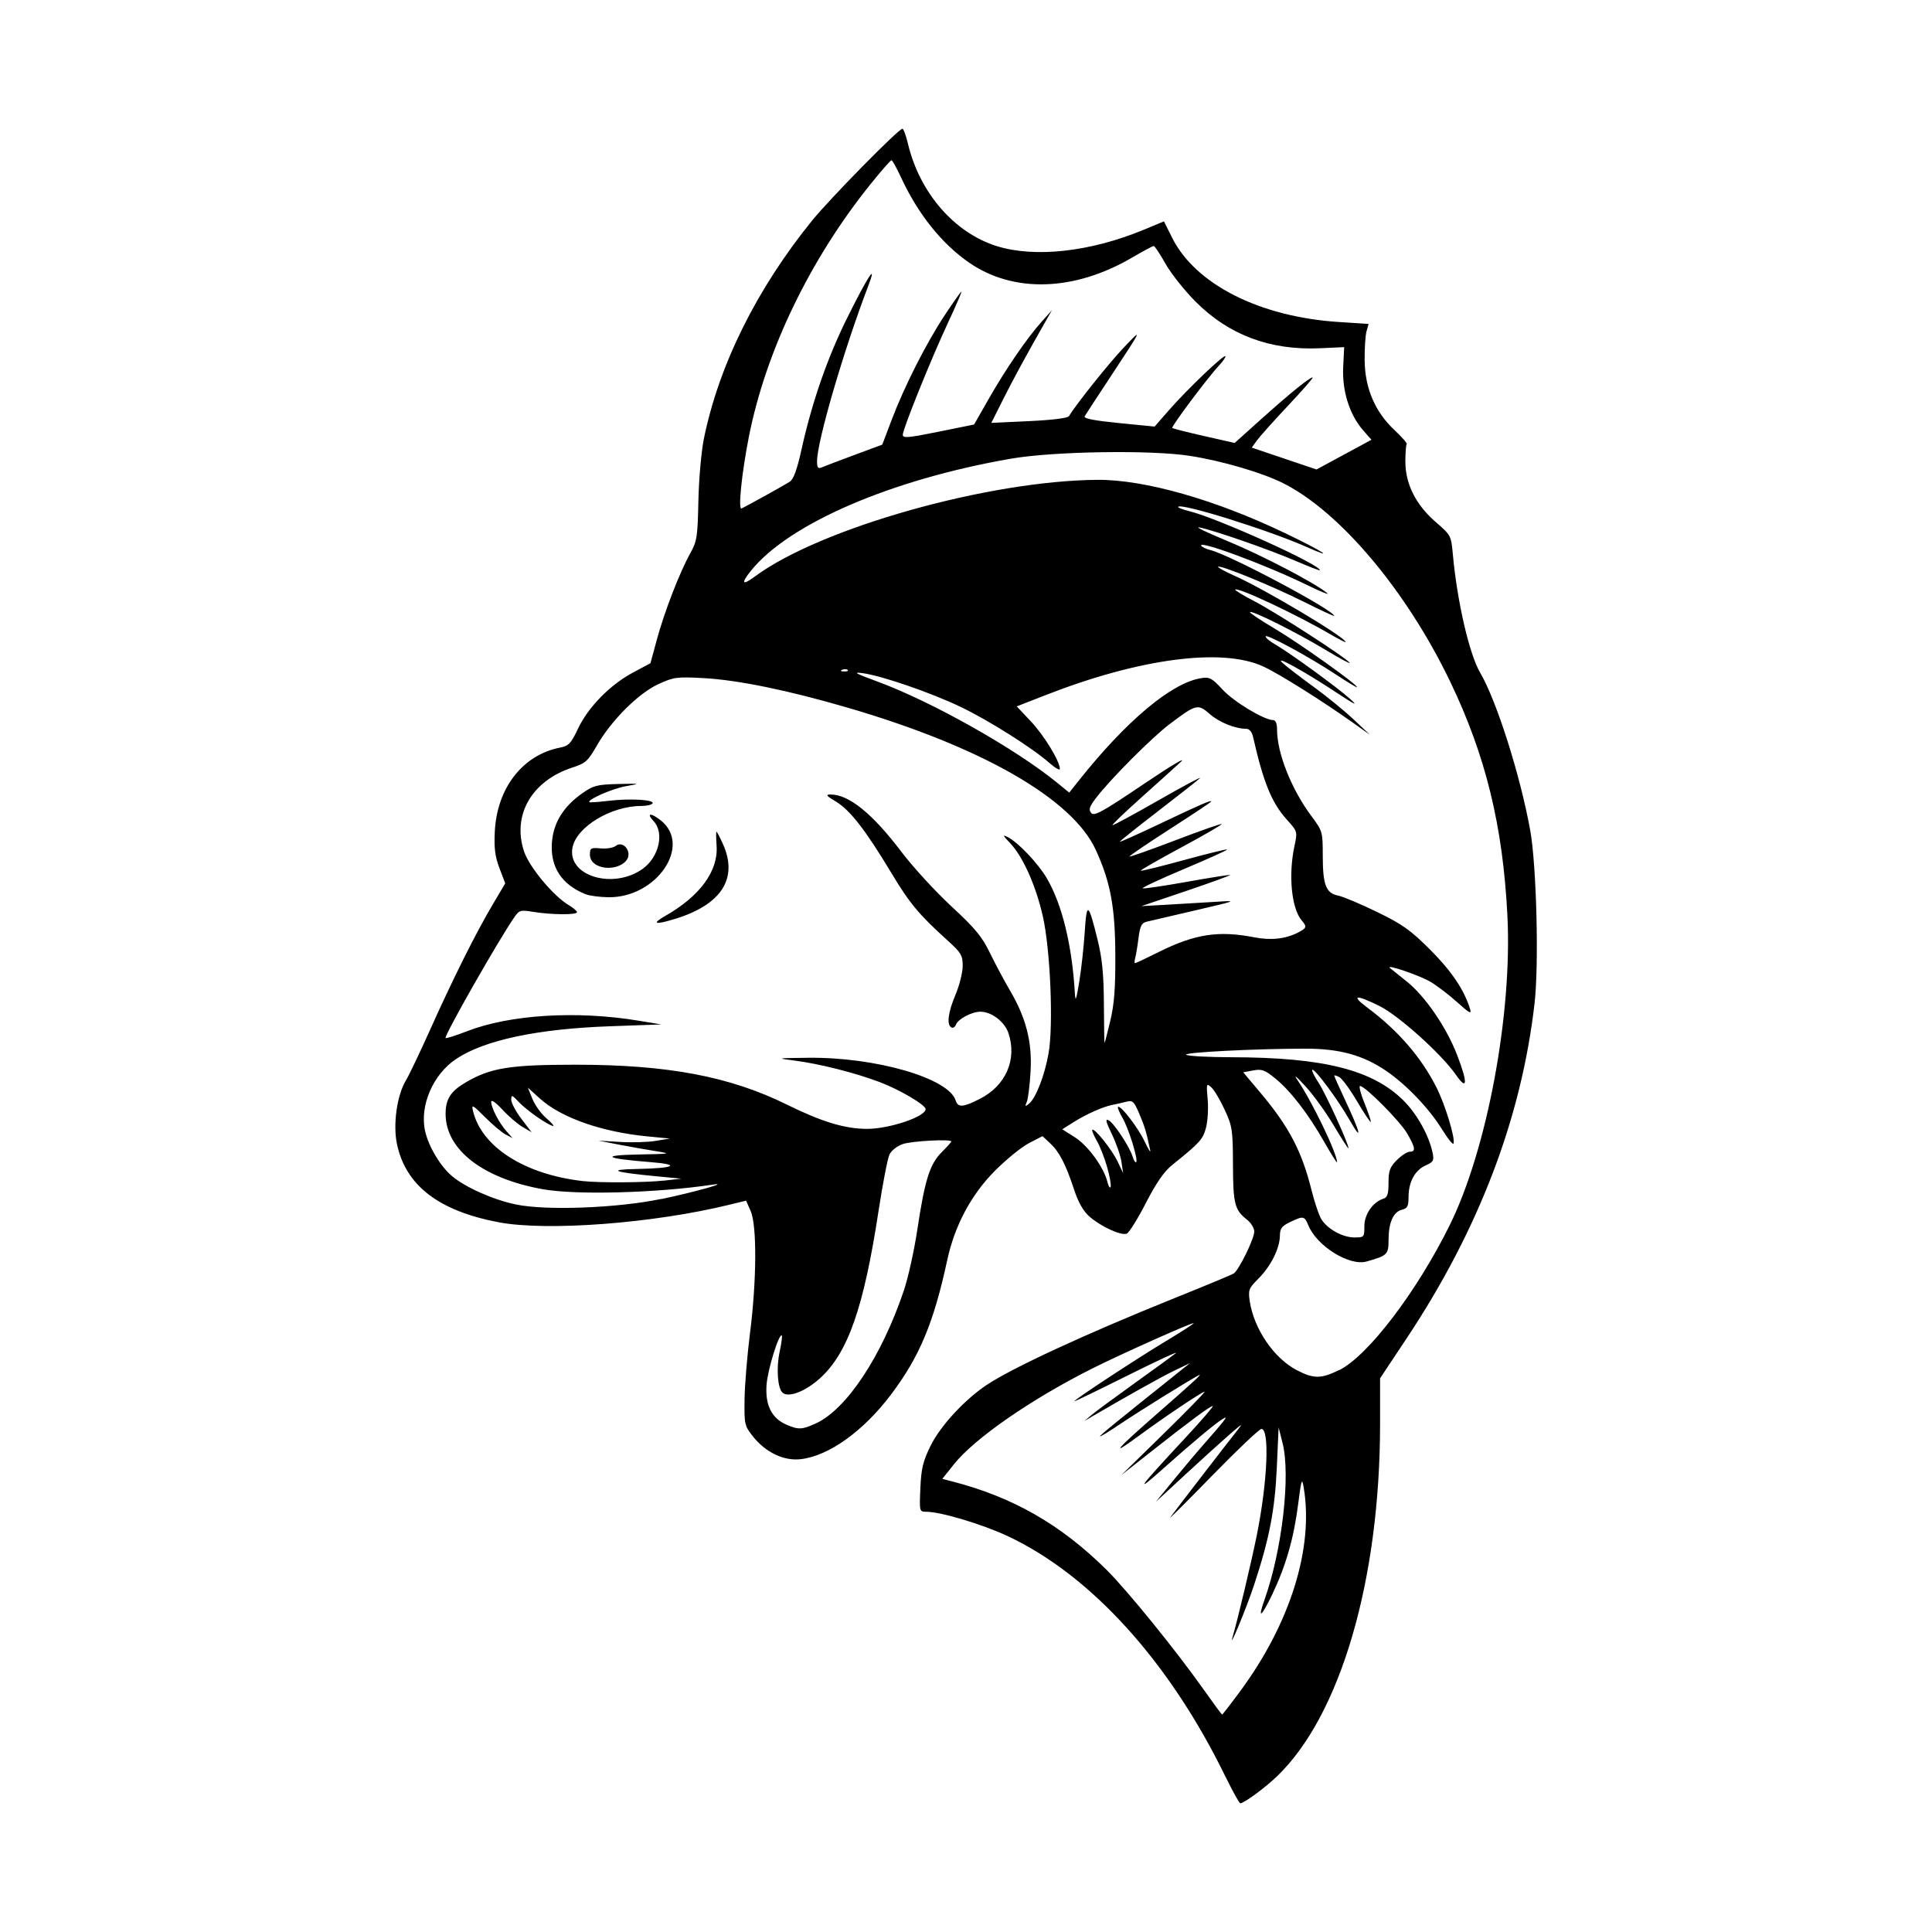
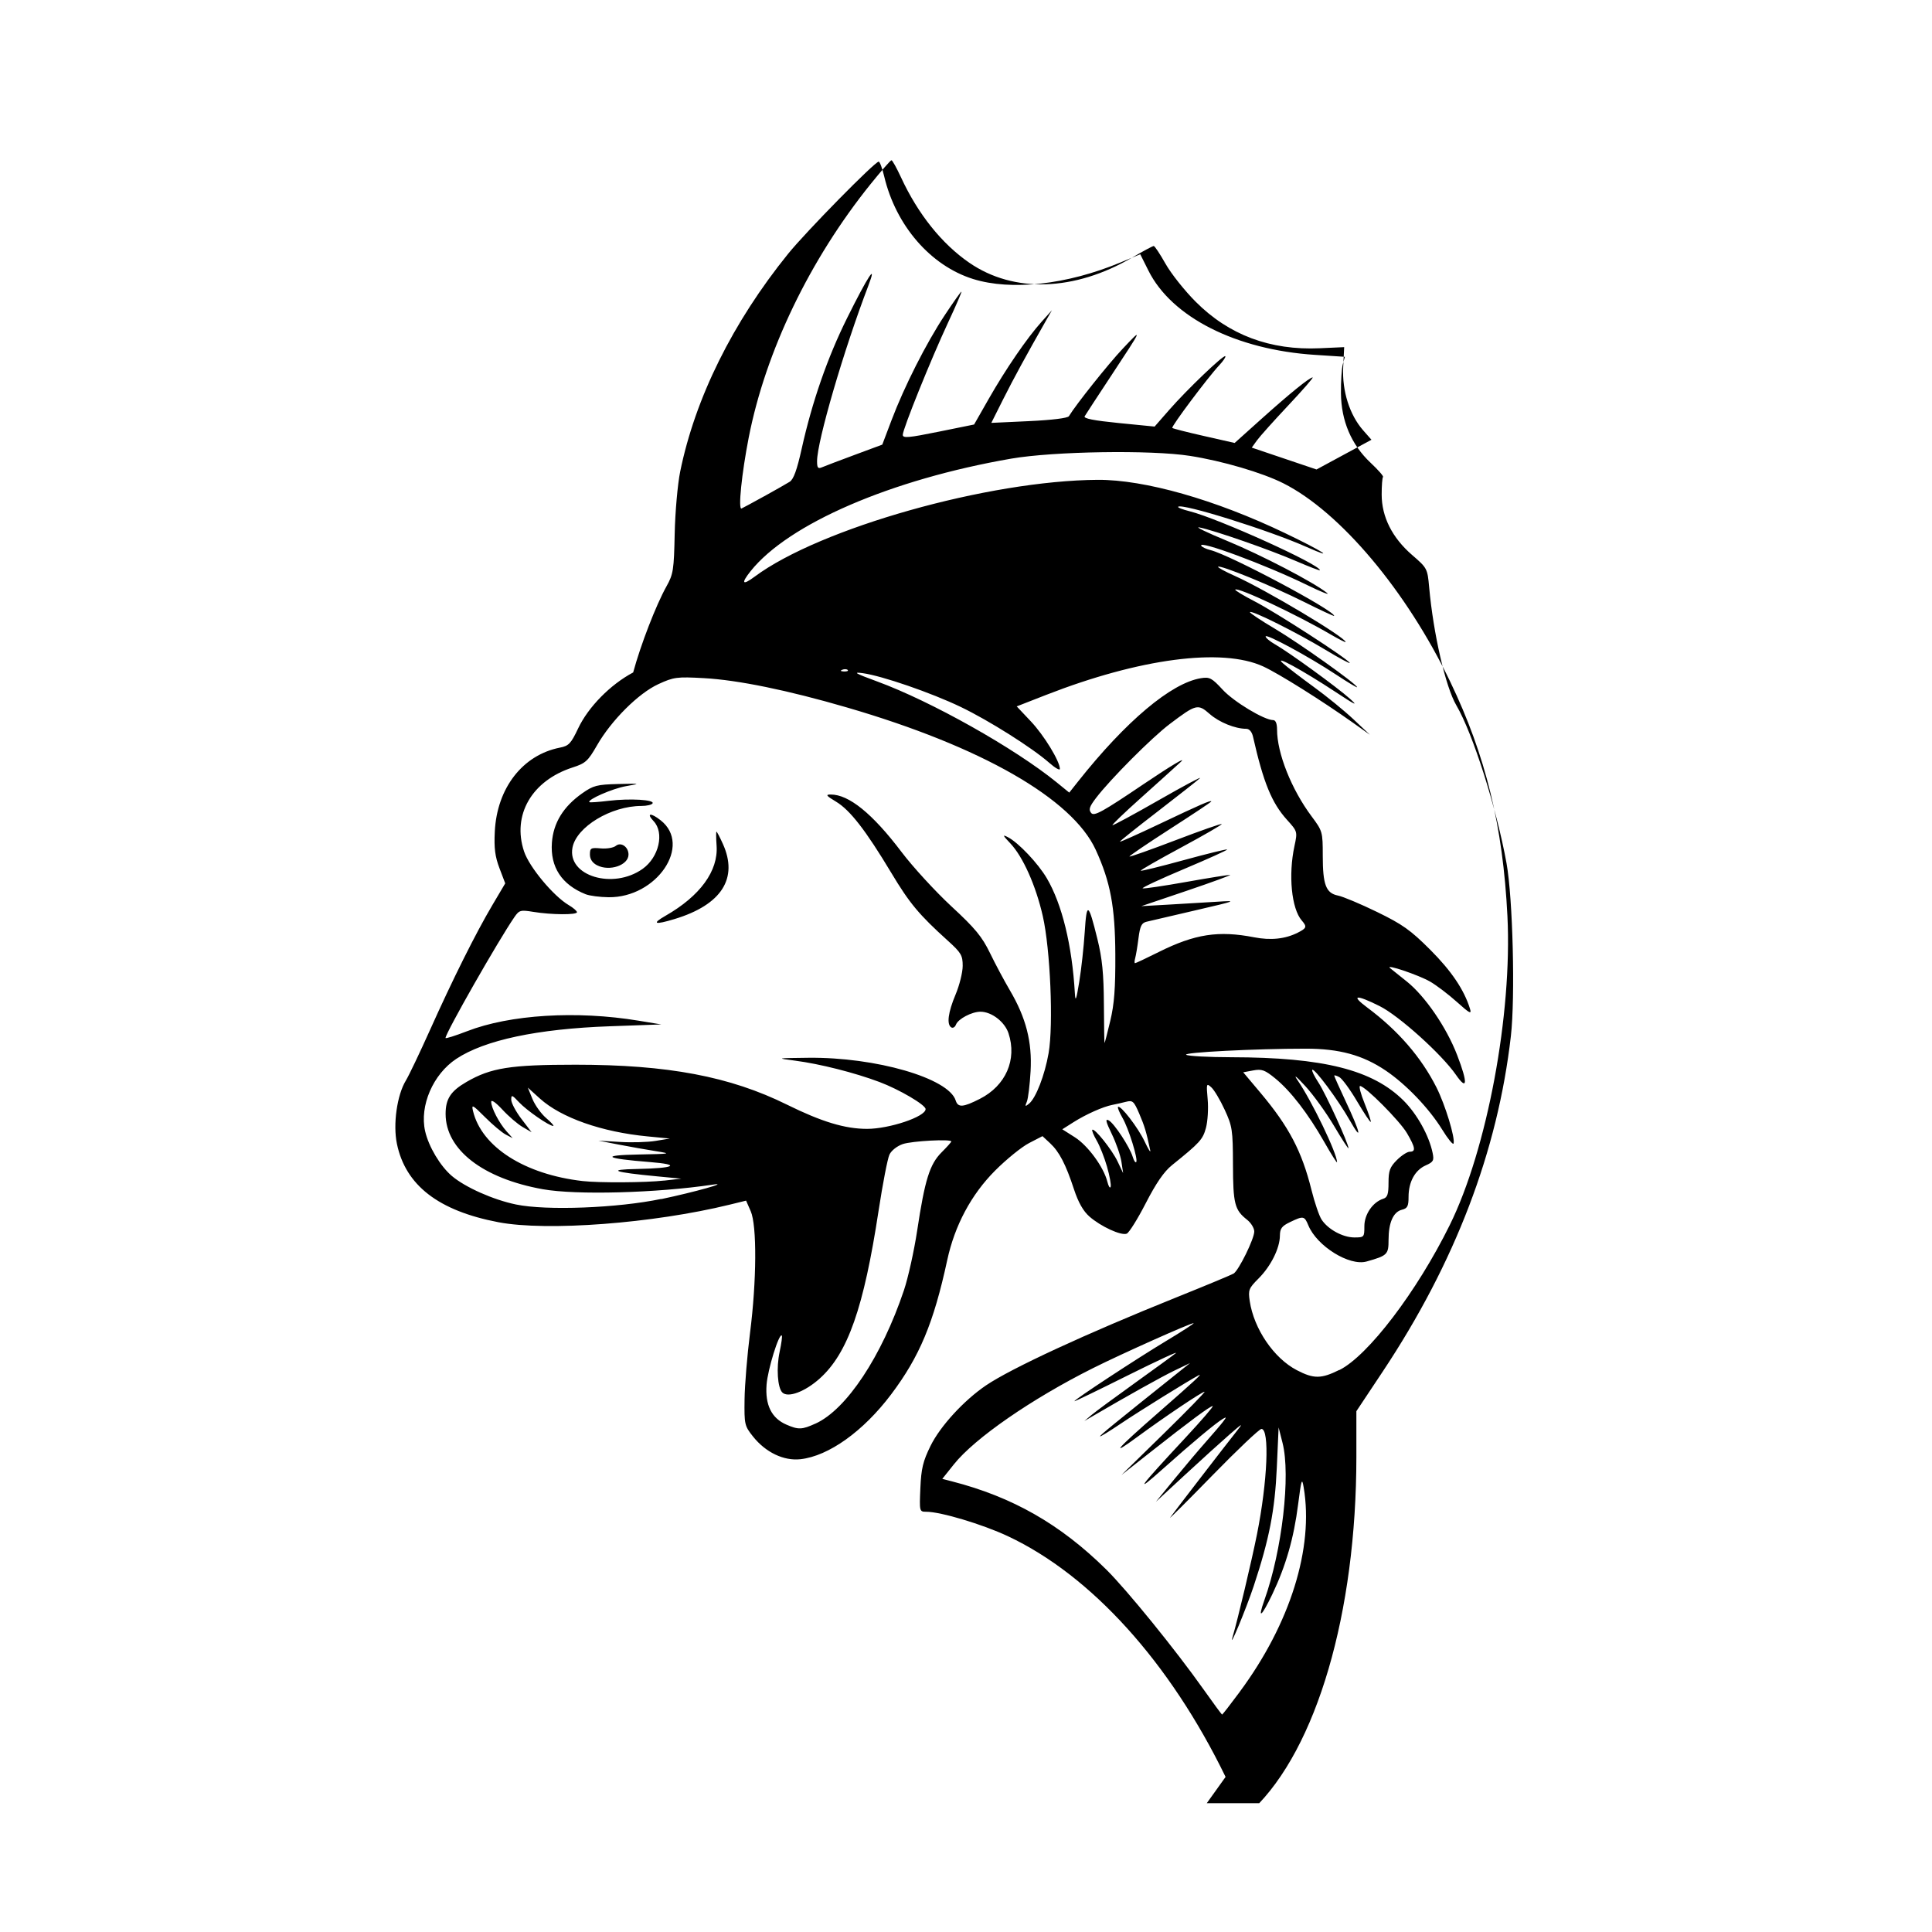
<svg xmlns="http://www.w3.org/2000/svg" width="1500" height="1500" viewBox="0 0 1500 1500">
  <svg x="306.92" y="100.0" width="886.159" height="1300" viewBox="0 0 299.59 439.5">
    g/2000/svg" viewBox="0 0 299.59 439.5"&gt;
-   <path id="path1347" d="M217.93,432.6c-14.61-30.08-35.27-52.92-57.15-63.19-6.68-3.13-17.63-6.41-21.42-6.41-1.79,0-1.81-.07-1.54-6.21.22-5.14.68-7.04,2.67-11.09,2.54-5.16,8.76-11.94,14.56-15.87,6.62-4.48,26.23-13.56,49.79-23.03,7.84-3.15,14.68-6,15.2-6.32,1.35-.84,5.42-9.12,5.42-11.04,0-.88-.85-2.27-1.88-3.08-3.27-2.57-3.68-4.18-3.71-14.49-.03-9.11-.17-10.05-2.18-14.4-1.18-2.56-2.75-5.2-3.5-5.87-1.29-1.17-1.33-1.02-.96,3.15.22,2.4.01,5.77-.45,7.49-.83,3.05-1.57,3.87-8.92,9.79-2.09,1.68-4.16,4.7-6.88,9.98-2.14,4.17-4.39,7.76-5,8-1.48.57-6.8-1.88-9.78-4.49-1.63-1.43-2.92-3.7-4.05-7.13-2.17-6.61-3.86-9.87-6.29-12.13l-1.99-1.85-3.52,1.82c-1.94,1-5.95,4.25-8.91,7.22-6.27,6.28-10.61,14.4-12.58,23.54-3.56,16.47-7.25,25.29-14.72,35.21-7.3,9.69-16.41,16.2-23.81,17.01-4.39.48-9.13-1.79-12.46-5.98-2.2-2.77-2.29-3.16-2.2-9.75.05-3.78.7-11.59,1.43-17.37,1.75-13.71,1.84-28.25.18-32.01l-1.21-2.76-4.37,1.07c-20.01,4.9-47.93,7.02-60.62,4.6-15.75-3-24.4-9.68-26.66-20.59-1.06-5.12.02-12.78,2.35-16.61.81-1.33,3.64-7.27,6.31-13.21,5.97-13.32,12.01-25.43,16.42-32.88l3.35-5.66-1.51-3.97c-1.16-3.06-1.45-5.27-1.23-9.6.56-11.44,7.31-20.14,17.11-22.06,2.31-.45,2.89-1.07,4.77-5.05,2.66-5.61,8.45-11.5,14.44-14.68l4.54-2.42,1.68-6.21c1.97-7.27,6-17.69,8.75-22.61,1.78-3.18,1.95-4.3,2.15-13.78.12-5.68.77-13.02,1.44-16.32,3.93-19.3,13.8-39.22,28.35-57.2,4.66-5.76,22.75-24.17,23.76-24.17.29,0,.94,1.75,1.45,3.9,3.06,12.9,12.17,23.41,23.3,26.9,10.04,3.14,24.66,1.51,38.7-4.33l5.2-2.16,2.15,4.3c6.11,12.23,23,20.77,43.7,22.11l7.86.51-.54,1.95c-.3,1.07-.52,4.49-.49,7.58.07,7.33,2.73,13.55,7.82,18.32,1.96,1.84,3.42,3.5,3.22,3.69-.19.19-.35,2.27-.35,4.62,0,5.85,2.77,11.35,7.99,15.86,3.95,3.41,4.03,3.56,4.47,8.43,1.11,12.3,4.32,26.24,7.15,31.05,4.31,7.32,10.53,26.89,13.16,41.42,1.66,9.16,2.31,35.2,1.14,45.41-3.46,30.17-14.65,59.46-33.61,87.99l-6.94,10.44v11.92c0,41.06-10.42,76.63-27.12,92.61-3.17,3.03-8.6,7.01-9.57,7.01-.26,0-1.99-3.11-3.83-6.9h0ZM221.64,410.27c13.25-17.87,19.48-37.78,16.79-53.65-.45-2.67-.61-2.17-1.46,4.44-1.13,8.89-3.21,16.11-6.76,23.57-2.86,5.99-3.97,6.82-2.09,1.55,4.65-13.04,6.93-32.76,4.76-41.25l-1.03-4.06-.47,10.5c-.5,11.22-1.97,18.77-6.06,31.12-1.98,5.98-6.79,17.53-5.51,13.23,1.28-4.3,4.99-19.92,6.36-26.79,2.77-13.87,3.35-27.67,1.17-27.67-.53,0-6.32,5.48-12.86,12.19-6.54,6.7-11.53,11.68-11.09,11.06,1.16-1.62,14.85-19.39,17.33-22.5,1.94-2.43,1.81-2.38-1.79.75-2.13,1.86-7.35,6.58-11.59,10.5l-7.71,7.13,4.85-5.94c2.67-3.27,6.38-7.65,8.24-9.75,1.86-2.1,3.89-4.47,4.5-5.27.99-1.29.98-1.38-.01-.81-1.78,1.03-8.03,6.24-15.75,13.14-7.78,6.95-6.43,5.1,5.9-8.15,4.27-4.59,7.51-8.35,7.19-8.35-.67,0-5.97,3.92-16.46,12.19l-7.5,5.91,11.17-10.93c6.14-6.01,10.93-10.93,10.65-10.93-.66,0-10.51,6.61-17.69,11.89-7.38,5.42-5.53,3.28,5.6-6.44,9.45-8.26,11.78-10.42,10.53-9.76-2.68,1.41-15.75,9.53-20.35,12.63-3.04,2.05-5.52,3.57-5.52,3.38,0-.3,3.42-3.09,21.02-17.15l2.61-2.08-4.13,1.99c-3.42,1.65-12.06,6.47-21.75,12.13l-1.87,1.1,1.87-1.58c1.03-.87,6.09-4.6,11.25-8.3,5.16-3.7,10.05-7.26,10.87-7.92.83-.66-4.83,1.96-12.56,5.81-7.73,3.86-14.06,6.92-14.06,6.8,0-.43,16.35-11.16,23.99-15.76,4.33-2.6,7.62-4.74,7.31-4.74-.89,0-18.93,8.06-26.43,11.82-16.08,8.05-31.03,18.39-36.48,25.23l-3.05,3.82,2.51.65c15.92,4.09,28.47,11.25,40.5,23.12,5.45,5.38,18.27,21.18,25.6,31.54,2.55,3.61,4.73,6.56,4.84,6.56s2.2-2.69,4.64-5.98h0ZM110.32,339.85c8.12-3.71,17.35-17.64,23.18-34.97,1.11-3.3,2.68-10.39,3.49-15.75,2-13.25,3.28-17.35,6.39-20.46,1.41-1.41,2.56-2.7,2.56-2.86,0-.69-10.34-.14-12.74.68-1.49.51-3,1.7-3.5,2.77-.49,1.03-1.77,7.65-2.85,14.72-3.89,25.49-8.07,37.41-15.44,44.04-3.87,3.48-8.35,5.15-9.83,3.67-1.26-1.26-1.6-6.5-.7-10.69.47-2.18.72-4.09.57-4.25-.72-.72-3.69,8.86-4,12.87-.41,5.35,1.3,8.82,5.2,10.51,3.17,1.38,4.09,1.34,7.67-.29h0ZM247.79,325.81c7.54-3.76,20.37-20.61,28.98-38.06,9.8-19.85,16.42-55.33,15.14-81.11-1.18-23.62-5.68-42.08-15.02-61.52-11.45-23.83-28.87-44.55-43.79-52.07-5.53-2.79-16.02-5.87-24.54-7.2-10.19-1.6-35.71-1.2-46.86.72-31.54,5.45-58.54,17.11-68.45,29.55-2.59,3.26-2.15,3.83,1.09,1.42,17.13-12.73,61.4-25.22,90.03-25.4,12.31-.07,30.85,5.2,49.15,13.98,9.93,4.76,13.78,7.24,5.62,3.62-9.89-4.39-32.67-11.52-33.66-10.53-.19.19,1.17.72,3.02,1.18,7.51,1.89,34.2,13.97,34.2,15.48,0,.17-2.78-.9-6.19-2.37-6.86-2.97-21.53-8.09-25.43-8.86-1.38-.27,1.88,1.31,7.24,3.52,9.03,3.73,22.74,10.87,26.25,13.68.82.66-1.54-.28-5.25-2.09-10.84-5.3-28.79-11.95-27.77-10.29.21.34,1.31.85,2.44,1.13,5.16,1.29,32.45,15.82,32.45,17.27,0,.15-3.63-1.53-8.06-3.75-8.32-4.16-21.87-9.69-22.41-9.15-.17.17,1.81,1.25,4.39,2.4,7.95,3.54,29.08,16.15,29.08,17.36,0,.16-1.77-.74-3.94-2-8.88-5.19-24.34-12.46-25.03-11.77-.17.17,2.15,1.57,5.14,3.12,5.62,2.91,24.16,14.9,24.91,16.11.23.37-2.7-1.2-6.51-3.5-7.45-4.49-19.16-10.34-19.68-9.83-.17.17,2.78,2.15,6.57,4.39,6.42,3.81,21.54,14.57,21.54,15.33,0,.19-2.47-1.3-5.5-3.3-7.05-4.67-18.5-10.87-18.5-10.02,0,.36,1.1,1.29,2.44,2.05,3.79,2.17,16.35,11.3,19.69,14.3,2.3,2.07,1.42,1.66-3.75-1.76-8.64-5.7-16.66-10.07-13.78-7.5,1.09.97,4.71,3.74,8.05,6.17,3.34,2.42,8.02,6.24,10.4,8.48l4.33,4.07-4.3-3.06c-8.23-5.85-19.64-13.01-23.74-14.89-10.79-4.94-32.38-2.1-56.94,7.48l-7.73,3.02,3.71,3.93c3.44,3.63,7.62,10.48,7.62,12.48,0,.47-1.26-.25-2.79-1.6-4.52-3.97-15.82-11.1-23.2-14.65-7.78-3.74-20.73-8.2-25.76-8.88-2.71-.37-1.98.06,3.75,2.16,14.21,5.21,36.17,17.56,47.17,26.51l3.29,2.68,2.33-2.94c12.55-15.83,24.44-25.82,32.22-27.09,2.29-.37,2.87-.07,5.72,3.02,2.93,3.17,10.91,7.98,13.26,7.98.64,0,1.01.9,1.01,2.47,0,6.22,3.78,15.71,9.08,22.81,2.85,3.82,2.92,4.04,2.92,10.28,0,7.69.84,9.87,4.02,10.5,1.29.26,5.9,2.19,10.23,4.3,6.68,3.25,8.8,4.76,13.96,9.92,5.55,5.55,8.88,10.49,10.42,15.44.49,1.57-.03,1.31-3.41-1.73-2.19-1.97-5.36-4.38-7.04-5.35-2.99-1.73-11.94-4.75-10.52-3.55.4.33,2.34,1.89,4.32,3.46,4.83,3.83,10.48,12.05,13.29,19.36,2.85,7.39,2.71,9.56-.33,5.17-3.73-5.38-14.94-15.48-20.01-18.01-6.26-3.13-7.72-2.95-3.22.4,8.07,6.01,14.15,13.04,18.14,20.95,2.3,4.57,4.96,13.29,4.48,14.72-.14.42-1.49-1.23-2.99-3.67-3.44-5.57-9.48-11.88-14.83-15.49-6.02-4.06-12.17-5.74-20.96-5.74-13.35,0-32.39.98-31.39,1.61.54.34,5.87.63,11.85.64,24.19.04,37.11,3.3,45.22,11.4,3.54,3.54,6.68,9.21,7.61,13.73.41,1.98.19,2.37-1.82,3.26-2.81,1.24-4.5,4.34-4.5,8.25,0,2.47-.29,3.03-1.75,3.39-2.26.57-3.5,3.38-3.5,7.92,0,3.83-.31,4.13-5.78,5.67-4.49,1.26-13.01-4.02-15.27-9.48-1.03-2.5-1.3-2.55-4.8-.87-2.17,1.04-2.65,1.68-2.67,3.56-.02,3.3-2.37,8.01-5.6,11.24-2.58,2.58-2.75,3.03-2.32,5.93,1.1,7.32,6.33,15,12.36,18.14,4.44,2.31,6.41,2.3,11.16-.07h0ZM254.36,288.04c0-3.11,2.22-6.33,4.96-7.2,1.1-.35,1.38-1.2,1.38-4.2,0-3.15.35-4.11,2.19-5.95,1.21-1.21,2.72-2.19,3.38-2.19,1.65,0,1.48-1.09-.74-4.89-1.89-3.22-10.99-12.36-12.3-12.36-.37,0,.17,2.06,1.19,4.58,1.02,2.52,1.75,4.7,1.61,4.84-.14.14-1.75-2.29-3.59-5.4-1.83-3.11-3.93-5.97-4.66-6.36-.73-.39-1.33-.56-1.33-.38s1.32,3.15,2.94,6.59c3.95,8.39,4.56,11.16,1.14,5.15-3.09-5.43-9.31-13.8-9.85-13.26-.19.19.54,1.7,1.64,3.36,1.85,2.8,7.88,15.98,7.87,17.21,0,.3-1.7-2.32-3.77-5.82s-5.48-8.23-7.58-10.5c-2.45-2.66-3.16-3.19-2-1.5,3.74,5.44,10.35,19.16,10.35,21.5,0,.32-1.51-2.06-3.35-5.3-4.25-7.46-8.8-13.37-12.86-16.69-2.74-2.24-3.54-2.53-5.8-2.11l-2.62.49,4.51,5.36c7.48,8.9,10.87,15.34,13.4,25.5.83,3.32,2.02,6.83,2.66,7.8,1.68,2.57,5.56,4.68,8.59,4.69,2.58,0,2.64-.07,2.64-2.95h0ZM69.82,280.93c8.75-1.84,18.23-4.5,13.5-3.79-14.72,2.2-35.88,2.77-44.62,1.2-15.75-2.83-25.5-10.39-25.5-19.77,0-3.94,1.33-5.98,5.47-8.38,6.41-3.72,11.52-4.53,28.65-4.53,24.21,0,40.51,3.08,55.5,10.49,9.11,4.5,15.22,6.35,21.02,6.35s15.35-3.18,15.35-5.19c0-1.1-6.89-5.15-12.13-7.12-6.49-2.44-15.67-4.76-22.1-5.59-5.1-.66-5.07-.66,3.48-.76,17.68-.19,36.78,5.34,38.64,11.19.61,1.93,1.91,1.85,6.34-.4,6.82-3.46,9.82-10.31,7.53-17.23-.99-3-4.44-5.65-7.36-5.65-2.27,0-5.85,1.88-6.43,3.39-.25.66-.8.99-1.22.73-1.26-.78-.85-3.94,1.12-8.63,1.03-2.45,1.87-5.84,1.87-7.53,0-2.75-.41-3.44-3.89-6.59-7.56-6.83-10.04-9.79-14.86-17.83-6.71-11.17-10.81-16.46-14.49-18.67-2.58-1.55-2.83-1.88-1.41-1.88,4.76-.02,10.97,5.01,18.57,15.05,3.01,3.98,8.91,10.4,13.09,14.28,6.28,5.8,8.06,7.97,10.16,12.29,1.4,2.89,3.74,7.27,5.2,9.75,4.25,7.22,5.88,13.54,5.45,21.24-.2,3.58-.64,7.18-.98,8.01-.54,1.3-.46,1.37.56.54,1.81-1.47,4.14-7.49,5.15-13.29,1.29-7.41.45-27.29-1.53-35.97-1.82-7.99-5.2-15.57-8.51-19.07-2.05-2.16-2.13-2.4-.61-1.61,2.74,1.42,7.9,6.87,10.19,10.78,3.99,6.81,6.61,17.53,7.35,30.11.14,2.44.36,1.89,1.16-3,.54-3.3,1.18-9.16,1.43-13.01.51-8.04.96-7.78,3.34,1.88,1.25,5.07,1.64,9.06,1.69,16.95.03,5.67.11,10.31.17,10.31.06,0,.74-2.62,1.5-5.81,1.06-4.44,1.37-8.56,1.33-17.44-.06-12.52-1.28-19.04-5.14-27.47-6.15-13.43-30.03-27.1-65.3-37.37-15.58-4.54-28.64-7.21-37.58-7.7-7.07-.39-7.88-.28-11.91,1.57-5.23,2.4-12.34,9.48-16.13,16.09-2.36,4.11-3.01,4.7-6.37,5.78-10.73,3.46-15.95,12.47-12.77,22.04,1.36,4.1,7.7,11.72,11.73,14.1,1.19.7,2.16,1.54,2.16,1.86,0,.74-6.73.69-11.47-.09-3.34-.55-3.69-.45-4.94,1.36-4.2,6.08-18.09,30.45-18.09,31.74,0,.23,2.54-.57,5.65-1.77,11.26-4.37,28.74-5.45,44.98-2.77l6,.99-13.5.48c-19.02.68-32.85,3.62-40.3,8.55-6.11,4.04-9.68,12.32-8.19,18.96.91,4.07,3.99,9.22,7.04,11.8,3.51,2.97,10.83,6.23,16.81,7.47,7.94,1.66,26.71.94,38.15-1.46h0ZM70.95,206.55c9.04-5.17,13.84-11.75,13.38-18.35-.14-2.04-.16-3.71-.03-3.71.12,0,.88,1.43,1.67,3.19,4.11,9.06-.33,16-12.66,19.74-5.26,1.6-6.12,1.28-2.36-.87h0ZM49.97,200.92c-6.3-2.52-9.33-7.14-8.87-13.54.38-5.21,3-9.47,7.99-12.98,2.89-2.03,3.87-2.28,9.35-2.42,6.02-.14,6.06-.13,2.09.57-3.53.62-10.23,3.56-9.59,4.19.13.13,2.4-.03,5.05-.35,5.64-.67,12.13-.29,11.53.68-.23.37-1.54.67-2.92.67-7.98,0-17.08,5.5-18.1,10.95-1.4,7.44,10.67,11.08,18.42,5.56,4.28-3.05,5.76-9.46,2.88-12.52-2.01-2.14-.77-2.29,1.85-.22,8.31,6.54-1.03,20.34-13.68,20.19-2.29-.03-5-.38-6.02-.79h0ZM52.95,193.31c-1.23-.64-1.87-1.62-1.87-2.83,0-1.69.25-1.83,2.85-1.6,1.57.14,3.34-.16,3.94-.66,1.34-1.11,3.34.25,3.34,2.28,0,2.8-5,4.5-8.25,2.81h0ZM186.82,272.45c-.68-2.38-1.9-5.47-2.71-6.86-.81-1.39-1.33-2.67-1.17-2.84.56-.56,5.18,5.22,6.65,8.32l1.45,3.05-.45-3c-.25-1.65-1.38-4.91-2.52-7.26-1.6-3.3-1.78-4.1-.81-3.59,1.43.77,5.52,6.99,6.3,9.59.29.96.69,1.57.9,1.37.59-.59-1.96-8.83-3.6-11.64-.81-1.39-1.33-2.67-1.17-2.84.62-.62,5.28,5.42,7,9.08.98,2.08,1.64,3.11,1.46,2.29-1.02-4.81-1.48-6.35-2.88-9.61-1.41-3.29-1.73-3.57-3.5-3.11-1.07.27-2.66.63-3.54.8-2.42.46-6.88,2.44-10.19,4.53l-2.97,1.88,3.29,2.09c3.45,2.19,7.59,7.86,8.54,11.68.31,1.23.69,1.83.86,1.33.17-.5-.25-2.86-.94-5.24h0ZM70.57,276.08l4.5-.51-6.38-.61c-11.47-1.09-13.33-1.78-5.25-1.93,9.97-.19,11.75-1.16,3.35-1.82-11.82-.93-13.11-1.79-2.98-1.98,8.63-.17,8.81-.2,4.5-.89-2.47-.39-6.86-1.17-9.75-1.73l-5.25-1.02,5.62.34c3.09.19,7.31.07,9.38-.27l3.75-.62-5.82-.56c-12.04-1.15-22.71-4.9-28.29-9.94l-3.17-2.87,1.21,2.97c.66,1.63,2.29,3.9,3.61,5.03s2.16,2.06,1.85,2.06c-1.09,0-6.94-4.05-8.96-6.2-1.85-1.98-2.06-2.05-2.06-.68,0,.84,1.2,3.1,2.67,5.03l2.67,3.5-2.37-1.38c-1.3-.76-3.69-2.81-5.3-4.56-1.75-1.89-2.93-2.71-2.93-2.03,0,1.56,2.08,5.56,4.03,7.74l1.6,1.79-1.82-.95c-1-.52-3.45-2.58-5.44-4.57-3.3-3.3-3.58-3.44-3.14-1.59,2.26,9.42,13.56,16.63,28.78,18.37,4.28.49,16.54.42,21.38-.13h0ZM200.42,216.06c9.47-4.71,15.65-5.66,24.98-3.85,4.39.86,8.19.45,11.48-1.21,2.35-1.19,2.46-1.55,1.04-3.2-2.69-3.12-3.55-11.93-1.91-19.54.81-3.79.8-3.82-1.96-6.88-4.01-4.44-6.19-9.77-8.92-21.82-.29-1.27-.96-2.06-1.77-2.07-2.92,0-7.12-1.71-9.6-3.89-3.1-2.72-3.54-2.61-10.47,2.62-4.69,3.53-15.67,14.56-19.4,19.47-1.72,2.27-1.96,3.03-1.23,3.9.76.92,2.91-.26,13.78-7.6,7.1-4.79,11.45-7.38,9.7-5.78-1.74,1.6-6.54,5.93-10.66,9.62-4.12,3.69-7.38,6.82-7.25,6.96.13.13,5.61-2.82,12.16-6.57,6.56-3.75,11.41-6.34,10.79-5.75-.62.58-5.6,4.5-11.06,8.71-5.47,4.2-9.94,7.78-9.94,7.94s4.64-1.91,10.31-4.61c10.81-5.14,13.69-6.39,13.69-5.95,0,.15-4.89,3.4-10.86,7.24s-10.75,7.09-10.62,7.22c.13.13,5.58-1.79,12.09-4.28s11.97-4.4,12.12-4.25c.15.15-4.63,2.91-10.61,6.14-5.99,3.22-10.78,5.97-10.64,6.11.14.14,5.24-1.12,11.34-2.79s11.2-2.92,11.34-2.78c.14.14-4.94,2.43-11.29,5.11-6.34,2.67-11.24,4.96-10.88,5.09.36.13,5.52-.63,11.46-1.69,5.94-1.06,11.12-1.88,11.49-1.84.38.04-4.71,1.9-11.31,4.14l-12,4.06,7.12-.4c3.92-.22,9.66-.56,12.75-.76,5.42-.35,5.21-.26-5.62,2.25-6.19,1.44-11.98,2.79-12.87,3-1.31.31-1.71,1.12-2.12,4.32-.27,2.17-.67,4.53-.87,5.25-.2.72-.22,1.31-.03,1.31s2.99-1.32,6.24-2.94h0ZM118.75,142.05c-.25-.25-.9-.28-1.44-.06-.6.24-.42.42.45.45.79.03,1.23-.14.98-.39h0ZM96.82,96.46c2.89-1.6,5.89-3.31,6.68-3.8,1.03-.63,1.92-3.08,3.17-8.71,2.74-12.31,6.77-23.92,11.92-34.28,5.46-11,8.02-14.9,5.55-8.43-6.43,16.8-13.44,40.81-13.44,46,0,1.77.24,2.06,1.31,1.6.72-.31,4.57-1.77,8.56-3.25l7.25-2.69,2.42-6.39c3.35-8.86,9.11-20.24,13.97-27.58,2.25-3.4,4.22-6.19,4.38-6.19s-1.4,3.62-3.47,8.05c-4.52,9.69-11.92,28.02-11.92,29.54,0,.92,1.53.78,9.36-.81l9.36-1.9,3.85-6.75c4.48-7.85,10.06-15.99,13.89-20.25l2.69-3-1.5,2.62c-5.23,9.18-8.61,15.39-11.32,20.79l-3.09,6.16,9.93-.46c5.95-.28,10.13-.79,10.43-1.29,1.87-3.08,10.29-13.64,14.11-17.7,5.39-5.72,5.33-5.58-3.05,7.13-3.54,5.36-6.65,10.13-6.92,10.59-.34.58,2.41,1.12,8.94,1.77l9.42.93,3.84-4.39c4.69-5.36,14.27-14.52,14.72-14.08.18.18-.54,1.25-1.6,2.38-2.98,3.18-12.66,16.11-12.32,16.45.17.17,3.92,1.12,8.34,2.12l8.03,1.82,6.87-6.17c7.52-6.75,12.79-11.03,13.6-11.03.29,0-2.58,3.29-6.36,7.31-3.78,4.02-7.5,8.17-8.25,9.21l-1.37,1.9,8.5,2.87,8.5,2.87,7.21-3.9,7.21-3.9-2.2-2.5c-3.54-4.04-5.53-10.32-5.22-16.53l.26-5.28-6.38.29c-13.06.59-23.9-3.48-32.63-12.24-2.89-2.9-6.43-7.36-7.88-9.93-1.44-2.56-2.84-4.67-3.1-4.67-.26,0-2.79,1.35-5.62,3.01-15.16,8.89-31.12,9.41-42.77,1.4-7.24-4.98-13.5-12.81-17.95-22.44-1.14-2.46-2.26-4.48-2.5-4.48-.24,0-2.67,2.78-5.42,6.19-16.03,19.89-27.6,43.94-32.04,66.56-1.85,9.46-2.83,19.06-1.89,18.66.37-.16,3.03-1.6,5.92-3.2h0Z" />
+   <path id="path1347" d="M217.93,432.6c-14.61-30.08-35.27-52.92-57.15-63.19-6.68-3.13-17.63-6.41-21.42-6.41-1.79,0-1.81-.07-1.54-6.21.22-5.14.68-7.04,2.67-11.09,2.54-5.16,8.76-11.94,14.56-15.87,6.62-4.48,26.23-13.56,49.79-23.03,7.84-3.15,14.68-6,15.2-6.32,1.35-.84,5.42-9.12,5.42-11.04,0-.88-.85-2.27-1.88-3.08-3.27-2.57-3.68-4.18-3.71-14.49-.03-9.11-.17-10.05-2.18-14.4-1.18-2.56-2.75-5.2-3.5-5.87-1.29-1.17-1.33-1.02-.96,3.15.22,2.4.01,5.77-.45,7.49-.83,3.05-1.57,3.87-8.92,9.79-2.09,1.68-4.16,4.7-6.88,9.98-2.14,4.17-4.39,7.76-5,8-1.48.57-6.8-1.88-9.78-4.49-1.63-1.43-2.92-3.7-4.05-7.13-2.17-6.61-3.86-9.87-6.29-12.13l-1.99-1.85-3.52,1.82c-1.94,1-5.95,4.25-8.91,7.22-6.27,6.28-10.61,14.4-12.58,23.54-3.56,16.47-7.25,25.29-14.72,35.21-7.3,9.69-16.41,16.2-23.81,17.01-4.39.48-9.13-1.79-12.46-5.98-2.2-2.77-2.29-3.16-2.2-9.75.05-3.78.7-11.59,1.43-17.37,1.75-13.71,1.84-28.25.18-32.01l-1.21-2.76-4.37,1.07c-20.01,4.9-47.93,7.02-60.62,4.6-15.75-3-24.4-9.68-26.66-20.59-1.06-5.12.02-12.78,2.35-16.61.81-1.33,3.64-7.27,6.31-13.21,5.97-13.32,12.01-25.43,16.42-32.88l3.35-5.66-1.51-3.97c-1.16-3.06-1.45-5.27-1.23-9.6.56-11.44,7.31-20.14,17.11-22.06,2.31-.45,2.89-1.07,4.77-5.05,2.66-5.61,8.45-11.5,14.44-14.68c1.97-7.27,6-17.69,8.75-22.61,1.78-3.18,1.95-4.3,2.15-13.78.12-5.68.77-13.02,1.44-16.32,3.93-19.3,13.8-39.22,28.35-57.2,4.66-5.76,22.75-24.17,23.76-24.17.29,0,.94,1.75,1.45,3.9,3.06,12.9,12.17,23.41,23.3,26.9,10.04,3.14,24.66,1.51,38.7-4.33l5.2-2.16,2.15,4.3c6.11,12.23,23,20.77,43.7,22.11l7.86.51-.54,1.95c-.3,1.07-.52,4.49-.49,7.58.07,7.33,2.73,13.55,7.82,18.32,1.96,1.84,3.42,3.5,3.22,3.69-.19.19-.35,2.27-.35,4.62,0,5.85,2.77,11.35,7.99,15.86,3.95,3.41,4.03,3.56,4.47,8.43,1.11,12.3,4.32,26.24,7.15,31.05,4.31,7.32,10.53,26.89,13.16,41.42,1.66,9.16,2.31,35.2,1.14,45.41-3.46,30.17-14.65,59.46-33.61,87.99l-6.94,10.44v11.92c0,41.06-10.42,76.63-27.12,92.61-3.17,3.03-8.6,7.01-9.57,7.01-.26,0-1.99-3.11-3.83-6.9h0ZM221.64,410.27c13.25-17.87,19.48-37.78,16.79-53.65-.45-2.67-.61-2.17-1.46,4.44-1.13,8.89-3.21,16.11-6.76,23.57-2.86,5.99-3.97,6.82-2.09,1.55,4.65-13.04,6.93-32.76,4.76-41.25l-1.03-4.06-.47,10.5c-.5,11.22-1.97,18.77-6.06,31.12-1.98,5.98-6.79,17.53-5.51,13.23,1.28-4.3,4.99-19.92,6.36-26.79,2.77-13.87,3.35-27.67,1.17-27.67-.53,0-6.32,5.48-12.86,12.19-6.54,6.7-11.53,11.68-11.09,11.06,1.16-1.62,14.85-19.39,17.33-22.5,1.94-2.43,1.81-2.38-1.79.75-2.13,1.86-7.35,6.58-11.59,10.5l-7.71,7.13,4.85-5.94c2.67-3.27,6.38-7.65,8.24-9.75,1.86-2.1,3.89-4.47,4.5-5.27.99-1.29.98-1.38-.01-.81-1.78,1.03-8.03,6.24-15.75,13.14-7.78,6.95-6.43,5.1,5.9-8.15,4.27-4.59,7.51-8.35,7.19-8.35-.67,0-5.97,3.92-16.46,12.19l-7.5,5.91,11.17-10.93c6.14-6.01,10.93-10.93,10.65-10.93-.66,0-10.51,6.61-17.69,11.89-7.38,5.42-5.53,3.28,5.6-6.44,9.45-8.26,11.78-10.42,10.53-9.76-2.68,1.41-15.75,9.53-20.35,12.63-3.04,2.05-5.52,3.57-5.52,3.38,0-.3,3.42-3.09,21.02-17.15l2.61-2.08-4.13,1.99c-3.42,1.65-12.06,6.47-21.75,12.13l-1.87,1.1,1.87-1.58c1.03-.87,6.09-4.6,11.25-8.3,5.16-3.7,10.05-7.26,10.87-7.92.83-.66-4.83,1.96-12.56,5.81-7.73,3.86-14.06,6.92-14.06,6.8,0-.43,16.35-11.16,23.99-15.76,4.33-2.6,7.62-4.74,7.31-4.74-.89,0-18.93,8.06-26.43,11.82-16.08,8.05-31.03,18.39-36.48,25.23l-3.05,3.82,2.51.65c15.92,4.09,28.47,11.25,40.5,23.12,5.45,5.38,18.27,21.18,25.6,31.54,2.55,3.61,4.73,6.56,4.84,6.56s2.2-2.69,4.64-5.98h0ZM110.32,339.85c8.12-3.71,17.35-17.64,23.18-34.97,1.11-3.3,2.68-10.39,3.49-15.75,2-13.25,3.28-17.35,6.39-20.46,1.41-1.41,2.56-2.7,2.56-2.86,0-.69-10.34-.14-12.74.68-1.49.51-3,1.7-3.5,2.77-.49,1.03-1.77,7.65-2.85,14.72-3.89,25.49-8.07,37.41-15.44,44.04-3.87,3.48-8.35,5.15-9.83,3.67-1.26-1.26-1.6-6.5-.7-10.69.47-2.18.72-4.09.57-4.25-.72-.72-3.69,8.86-4,12.87-.41,5.35,1.3,8.82,5.2,10.51,3.17,1.38,4.09,1.34,7.67-.29h0ZM247.79,325.81c7.54-3.76,20.37-20.61,28.98-38.06,9.8-19.85,16.42-55.33,15.14-81.11-1.18-23.62-5.68-42.08-15.02-61.52-11.45-23.83-28.87-44.55-43.79-52.07-5.53-2.79-16.02-5.87-24.54-7.2-10.19-1.6-35.71-1.2-46.86.72-31.54,5.45-58.54,17.11-68.45,29.55-2.59,3.26-2.15,3.83,1.09,1.42,17.13-12.73,61.4-25.22,90.03-25.4,12.31-.07,30.85,5.2,49.15,13.98,9.93,4.76,13.78,7.24,5.62,3.62-9.89-4.39-32.67-11.52-33.66-10.53-.19.19,1.17.72,3.02,1.18,7.51,1.89,34.2,13.97,34.2,15.48,0,.17-2.78-.9-6.19-2.37-6.86-2.97-21.53-8.09-25.43-8.86-1.38-.27,1.88,1.31,7.24,3.52,9.03,3.73,22.74,10.87,26.25,13.68.82.66-1.54-.28-5.25-2.09-10.84-5.3-28.79-11.95-27.77-10.29.21.34,1.31.85,2.44,1.13,5.16,1.29,32.45,15.82,32.45,17.27,0,.15-3.63-1.53-8.06-3.75-8.32-4.16-21.87-9.69-22.41-9.15-.17.17,1.81,1.25,4.39,2.4,7.95,3.54,29.08,16.15,29.08,17.36,0,.16-1.77-.74-3.94-2-8.88-5.19-24.34-12.46-25.03-11.77-.17.17,2.15,1.57,5.14,3.12,5.62,2.91,24.16,14.9,24.91,16.11.23.37-2.7-1.2-6.51-3.5-7.45-4.49-19.16-10.34-19.68-9.83-.17.17,2.78,2.15,6.57,4.39,6.42,3.81,21.54,14.57,21.54,15.33,0,.19-2.47-1.3-5.5-3.3-7.05-4.67-18.5-10.87-18.5-10.02,0,.36,1.1,1.29,2.44,2.05,3.79,2.17,16.35,11.3,19.69,14.3,2.3,2.07,1.42,1.66-3.75-1.76-8.64-5.7-16.66-10.07-13.78-7.5,1.09.97,4.71,3.74,8.05,6.17,3.34,2.42,8.02,6.24,10.4,8.48l4.33,4.07-4.3-3.06c-8.23-5.85-19.64-13.01-23.74-14.89-10.79-4.94-32.38-2.1-56.94,7.48l-7.73,3.02,3.71,3.93c3.44,3.63,7.62,10.48,7.62,12.48,0,.47-1.26-.25-2.79-1.6-4.52-3.97-15.82-11.1-23.2-14.65-7.78-3.74-20.73-8.2-25.76-8.88-2.71-.37-1.98.06,3.75,2.16,14.21,5.21,36.17,17.56,47.17,26.51l3.29,2.68,2.33-2.94c12.55-15.83,24.44-25.82,32.22-27.09,2.29-.37,2.87-.07,5.72,3.02,2.93,3.17,10.91,7.98,13.26,7.98.64,0,1.01.9,1.01,2.47,0,6.22,3.78,15.71,9.08,22.81,2.85,3.82,2.92,4.04,2.92,10.28,0,7.69.84,9.87,4.02,10.5,1.29.26,5.9,2.19,10.23,4.3,6.68,3.25,8.8,4.76,13.96,9.92,5.55,5.55,8.88,10.49,10.42,15.44.49,1.57-.03,1.31-3.41-1.73-2.19-1.97-5.36-4.38-7.04-5.35-2.99-1.73-11.94-4.75-10.52-3.55.4.33,2.34,1.89,4.32,3.46,4.83,3.83,10.48,12.05,13.29,19.36,2.85,7.39,2.71,9.56-.33,5.17-3.73-5.38-14.94-15.48-20.01-18.01-6.26-3.13-7.72-2.95-3.22.4,8.07,6.01,14.15,13.04,18.14,20.95,2.3,4.57,4.96,13.29,4.48,14.72-.14.42-1.49-1.23-2.99-3.67-3.44-5.57-9.48-11.88-14.83-15.49-6.02-4.06-12.17-5.74-20.96-5.74-13.35,0-32.39.98-31.39,1.61.54.34,5.87.63,11.85.64,24.19.04,37.11,3.3,45.22,11.4,3.54,3.54,6.68,9.21,7.61,13.73.41,1.98.19,2.37-1.82,3.26-2.81,1.24-4.5,4.34-4.5,8.25,0,2.47-.29,3.03-1.75,3.39-2.26.57-3.5,3.38-3.5,7.92,0,3.83-.31,4.13-5.78,5.67-4.49,1.26-13.01-4.02-15.27-9.48-1.03-2.5-1.3-2.55-4.8-.87-2.17,1.04-2.65,1.68-2.67,3.56-.02,3.3-2.37,8.01-5.6,11.24-2.58,2.58-2.75,3.03-2.32,5.93,1.1,7.32,6.33,15,12.36,18.14,4.44,2.31,6.41,2.3,11.16-.07h0ZM254.36,288.04c0-3.11,2.22-6.33,4.96-7.2,1.1-.35,1.38-1.2,1.38-4.2,0-3.15.35-4.11,2.19-5.95,1.21-1.21,2.72-2.19,3.38-2.19,1.65,0,1.48-1.09-.74-4.89-1.89-3.22-10.99-12.36-12.3-12.36-.37,0,.17,2.06,1.19,4.58,1.02,2.52,1.75,4.7,1.61,4.84-.14.14-1.75-2.29-3.59-5.4-1.83-3.11-3.93-5.97-4.66-6.36-.73-.39-1.33-.56-1.33-.38s1.32,3.15,2.94,6.59c3.95,8.39,4.56,11.16,1.14,5.15-3.09-5.43-9.31-13.8-9.85-13.26-.19.19.54,1.7,1.64,3.36,1.85,2.8,7.88,15.98,7.87,17.21,0,.3-1.7-2.32-3.77-5.82s-5.48-8.23-7.58-10.5c-2.45-2.66-3.16-3.19-2-1.5,3.74,5.44,10.35,19.16,10.35,21.5,0,.32-1.51-2.06-3.35-5.3-4.25-7.46-8.8-13.37-12.86-16.69-2.74-2.24-3.54-2.53-5.8-2.11l-2.62.49,4.51,5.36c7.48,8.9,10.87,15.34,13.4,25.5.83,3.32,2.02,6.83,2.66,7.8,1.68,2.57,5.56,4.68,8.59,4.69,2.58,0,2.64-.07,2.64-2.95h0ZM69.82,280.93c8.75-1.84,18.23-4.5,13.5-3.79-14.72,2.2-35.88,2.77-44.62,1.2-15.75-2.83-25.5-10.39-25.5-19.77,0-3.94,1.33-5.98,5.47-8.38,6.41-3.72,11.52-4.53,28.65-4.53,24.21,0,40.51,3.08,55.5,10.49,9.11,4.5,15.22,6.35,21.02,6.35s15.35-3.18,15.35-5.19c0-1.1-6.89-5.15-12.13-7.12-6.49-2.44-15.67-4.76-22.1-5.59-5.1-.66-5.07-.66,3.48-.76,17.68-.19,36.78,5.34,38.64,11.19.61,1.93,1.91,1.85,6.34-.4,6.82-3.46,9.82-10.31,7.53-17.23-.99-3-4.44-5.65-7.36-5.65-2.27,0-5.85,1.88-6.43,3.39-.25.66-.8.99-1.22.73-1.26-.78-.85-3.94,1.12-8.63,1.03-2.45,1.87-5.84,1.87-7.53,0-2.75-.41-3.44-3.89-6.59-7.56-6.83-10.04-9.79-14.86-17.83-6.71-11.17-10.81-16.46-14.49-18.67-2.58-1.55-2.83-1.88-1.41-1.88,4.76-.02,10.97,5.01,18.57,15.05,3.01,3.98,8.91,10.4,13.09,14.28,6.28,5.8,8.06,7.97,10.16,12.29,1.4,2.89,3.74,7.27,5.2,9.75,4.25,7.22,5.88,13.54,5.45,21.24-.2,3.58-.64,7.18-.98,8.01-.54,1.3-.46,1.37.56.54,1.81-1.47,4.14-7.49,5.15-13.29,1.29-7.41.45-27.29-1.53-35.97-1.82-7.99-5.2-15.57-8.51-19.07-2.05-2.16-2.13-2.4-.61-1.61,2.74,1.42,7.9,6.87,10.19,10.78,3.99,6.81,6.61,17.53,7.35,30.11.14,2.44.36,1.89,1.16-3,.54-3.3,1.18-9.16,1.43-13.01.51-8.04.96-7.78,3.34,1.88,1.25,5.07,1.64,9.06,1.69,16.95.03,5.67.11,10.31.17,10.31.06,0,.74-2.62,1.5-5.81,1.06-4.44,1.37-8.56,1.33-17.44-.06-12.52-1.28-19.04-5.14-27.47-6.15-13.43-30.03-27.1-65.3-37.37-15.58-4.54-28.64-7.21-37.58-7.7-7.07-.39-7.88-.28-11.91,1.57-5.23,2.4-12.34,9.48-16.13,16.09-2.36,4.11-3.01,4.7-6.37,5.78-10.73,3.46-15.95,12.47-12.77,22.04,1.36,4.1,7.7,11.72,11.73,14.1,1.19.7,2.16,1.54,2.16,1.86,0,.74-6.73.69-11.47-.09-3.34-.55-3.69-.45-4.94,1.36-4.2,6.08-18.09,30.45-18.09,31.74,0,.23,2.54-.57,5.65-1.77,11.26-4.37,28.74-5.45,44.98-2.77l6,.99-13.5.48c-19.02.68-32.85,3.62-40.3,8.55-6.11,4.04-9.68,12.32-8.19,18.96.91,4.07,3.99,9.22,7.04,11.8,3.51,2.97,10.83,6.23,16.81,7.47,7.94,1.66,26.71.94,38.15-1.46h0ZM70.95,206.55c9.04-5.17,13.84-11.75,13.38-18.35-.14-2.04-.16-3.71-.03-3.71.12,0,.88,1.43,1.67,3.19,4.11,9.06-.33,16-12.66,19.74-5.26,1.6-6.12,1.28-2.36-.87h0ZM49.97,200.92c-6.3-2.52-9.33-7.14-8.87-13.54.38-5.21,3-9.47,7.99-12.98,2.89-2.03,3.87-2.28,9.35-2.42,6.02-.14,6.06-.13,2.09.57-3.53.62-10.23,3.56-9.59,4.19.13.13,2.4-.03,5.05-.35,5.64-.67,12.13-.29,11.53.68-.23.37-1.54.67-2.92.67-7.98,0-17.08,5.5-18.1,10.95-1.4,7.44,10.67,11.08,18.42,5.56,4.28-3.05,5.76-9.46,2.88-12.52-2.01-2.14-.77-2.29,1.85-.22,8.31,6.54-1.03,20.34-13.68,20.19-2.29-.03-5-.38-6.02-.79h0ZM52.95,193.31c-1.23-.64-1.87-1.62-1.87-2.83,0-1.69.25-1.83,2.85-1.6,1.57.14,3.34-.16,3.94-.66,1.34-1.11,3.34.25,3.34,2.28,0,2.8-5,4.5-8.25,2.81h0ZM186.82,272.45c-.68-2.38-1.9-5.47-2.71-6.86-.81-1.39-1.33-2.67-1.17-2.84.56-.56,5.18,5.22,6.65,8.32l1.45,3.05-.45-3c-.25-1.65-1.38-4.91-2.52-7.26-1.6-3.3-1.78-4.1-.81-3.59,1.43.77,5.52,6.99,6.3,9.59.29.96.69,1.57.9,1.37.59-.59-1.96-8.83-3.6-11.64-.81-1.39-1.33-2.67-1.17-2.84.62-.62,5.28,5.42,7,9.08.98,2.08,1.64,3.11,1.46,2.29-1.02-4.81-1.48-6.35-2.88-9.61-1.41-3.29-1.73-3.57-3.5-3.11-1.07.27-2.66.63-3.54.8-2.42.46-6.88,2.44-10.19,4.53l-2.97,1.88,3.29,2.09c3.45,2.19,7.59,7.86,8.54,11.68.31,1.23.69,1.83.86,1.33.17-.5-.25-2.86-.94-5.24h0ZM70.57,276.08l4.5-.51-6.38-.61c-11.47-1.09-13.33-1.78-5.25-1.93,9.97-.19,11.75-1.16,3.35-1.82-11.82-.93-13.11-1.79-2.98-1.98,8.63-.17,8.81-.2,4.5-.89-2.47-.39-6.86-1.17-9.75-1.73l-5.25-1.02,5.62.34c3.09.19,7.31.07,9.38-.27l3.75-.62-5.82-.56c-12.04-1.15-22.71-4.9-28.29-9.94l-3.17-2.87,1.21,2.97c.66,1.63,2.29,3.9,3.61,5.03s2.16,2.06,1.85,2.06c-1.09,0-6.94-4.05-8.96-6.2-1.85-1.98-2.06-2.05-2.06-.68,0,.84,1.2,3.1,2.67,5.03l2.67,3.5-2.37-1.38c-1.3-.76-3.69-2.81-5.3-4.56-1.75-1.89-2.93-2.71-2.93-2.03,0,1.56,2.08,5.56,4.03,7.74l1.6,1.79-1.82-.95c-1-.52-3.45-2.58-5.44-4.57-3.3-3.3-3.58-3.44-3.14-1.59,2.26,9.42,13.56,16.63,28.78,18.37,4.28.49,16.54.42,21.38-.13h0ZM200.42,216.06c9.47-4.71,15.65-5.66,24.98-3.85,4.39.86,8.19.45,11.48-1.21,2.35-1.19,2.46-1.55,1.04-3.2-2.69-3.12-3.55-11.93-1.91-19.54.81-3.79.8-3.82-1.96-6.88-4.01-4.44-6.19-9.77-8.92-21.82-.29-1.27-.96-2.06-1.77-2.07-2.92,0-7.12-1.71-9.6-3.89-3.1-2.72-3.54-2.61-10.47,2.62-4.69,3.53-15.67,14.56-19.4,19.47-1.72,2.27-1.96,3.03-1.23,3.9.76.92,2.91-.26,13.78-7.6,7.1-4.79,11.45-7.38,9.7-5.78-1.74,1.6-6.54,5.93-10.66,9.62-4.12,3.69-7.38,6.82-7.25,6.96.13.13,5.61-2.82,12.16-6.57,6.56-3.75,11.41-6.34,10.79-5.75-.62.58-5.6,4.5-11.06,8.71-5.47,4.2-9.94,7.78-9.94,7.94s4.64-1.91,10.31-4.61c10.81-5.14,13.69-6.39,13.69-5.95,0,.15-4.89,3.4-10.86,7.24s-10.75,7.09-10.62,7.22c.13.13,5.58-1.79,12.09-4.28s11.97-4.4,12.12-4.25c.15.15-4.63,2.91-10.61,6.14-5.99,3.22-10.78,5.97-10.64,6.11.14.14,5.24-1.12,11.34-2.79s11.2-2.92,11.34-2.78c.14.14-4.94,2.43-11.29,5.11-6.34,2.67-11.24,4.96-10.88,5.09.36.13,5.52-.63,11.46-1.69,5.94-1.06,11.12-1.88,11.49-1.84.38.04-4.71,1.9-11.31,4.14l-12,4.06,7.12-.4c3.92-.22,9.66-.56,12.75-.76,5.42-.35,5.21-.26-5.62,2.25-6.19,1.44-11.98,2.79-12.87,3-1.31.31-1.71,1.12-2.12,4.32-.27,2.17-.67,4.53-.87,5.25-.2.72-.22,1.31-.03,1.31s2.99-1.32,6.24-2.94h0ZM118.75,142.05c-.25-.25-.9-.28-1.44-.06-.6.24-.42.42.45.45.79.03,1.23-.14.98-.39h0ZM96.82,96.46c2.89-1.6,5.89-3.31,6.68-3.8,1.03-.63,1.92-3.08,3.17-8.71,2.74-12.31,6.77-23.92,11.92-34.28,5.46-11,8.02-14.9,5.55-8.43-6.43,16.8-13.44,40.81-13.44,46,0,1.77.24,2.06,1.31,1.6.72-.31,4.57-1.77,8.56-3.25l7.25-2.69,2.42-6.39c3.35-8.86,9.11-20.24,13.97-27.58,2.25-3.4,4.22-6.19,4.38-6.19s-1.4,3.62-3.47,8.05c-4.52,9.69-11.92,28.02-11.92,29.54,0,.92,1.53.78,9.36-.81l9.36-1.9,3.85-6.75c4.48-7.85,10.06-15.99,13.89-20.25l2.69-3-1.5,2.62c-5.23,9.18-8.61,15.39-11.32,20.79l-3.09,6.16,9.93-.46c5.95-.28,10.13-.79,10.43-1.29,1.87-3.08,10.29-13.64,14.11-17.7,5.39-5.72,5.33-5.58-3.05,7.13-3.54,5.36-6.65,10.13-6.92,10.59-.34.58,2.41,1.12,8.94,1.77l9.42.93,3.84-4.39c4.69-5.36,14.27-14.52,14.72-14.08.18.18-.54,1.25-1.6,2.38-2.98,3.18-12.66,16.11-12.32,16.45.17.17,3.92,1.12,8.34,2.12l8.03,1.82,6.87-6.17c7.52-6.75,12.79-11.03,13.6-11.03.29,0-2.58,3.29-6.36,7.31-3.78,4.02-7.5,8.17-8.25,9.21l-1.37,1.9,8.5,2.87,8.5,2.87,7.21-3.9,7.21-3.9-2.2-2.5c-3.54-4.04-5.53-10.32-5.22-16.53l.26-5.28-6.38.29c-13.06.59-23.9-3.48-32.63-12.24-2.89-2.9-6.43-7.36-7.88-9.93-1.44-2.56-2.84-4.67-3.1-4.67-.26,0-2.79,1.35-5.62,3.01-15.16,8.89-31.12,9.41-42.77,1.4-7.24-4.98-13.5-12.81-17.95-22.44-1.14-2.46-2.26-4.48-2.5-4.48-.24,0-2.67,2.78-5.42,6.19-16.03,19.89-27.6,43.94-32.04,66.56-1.85,9.46-2.83,19.06-1.89,18.66.37-.16,3.03-1.6,5.92-3.2h0Z" />
  </svg>
</svg>